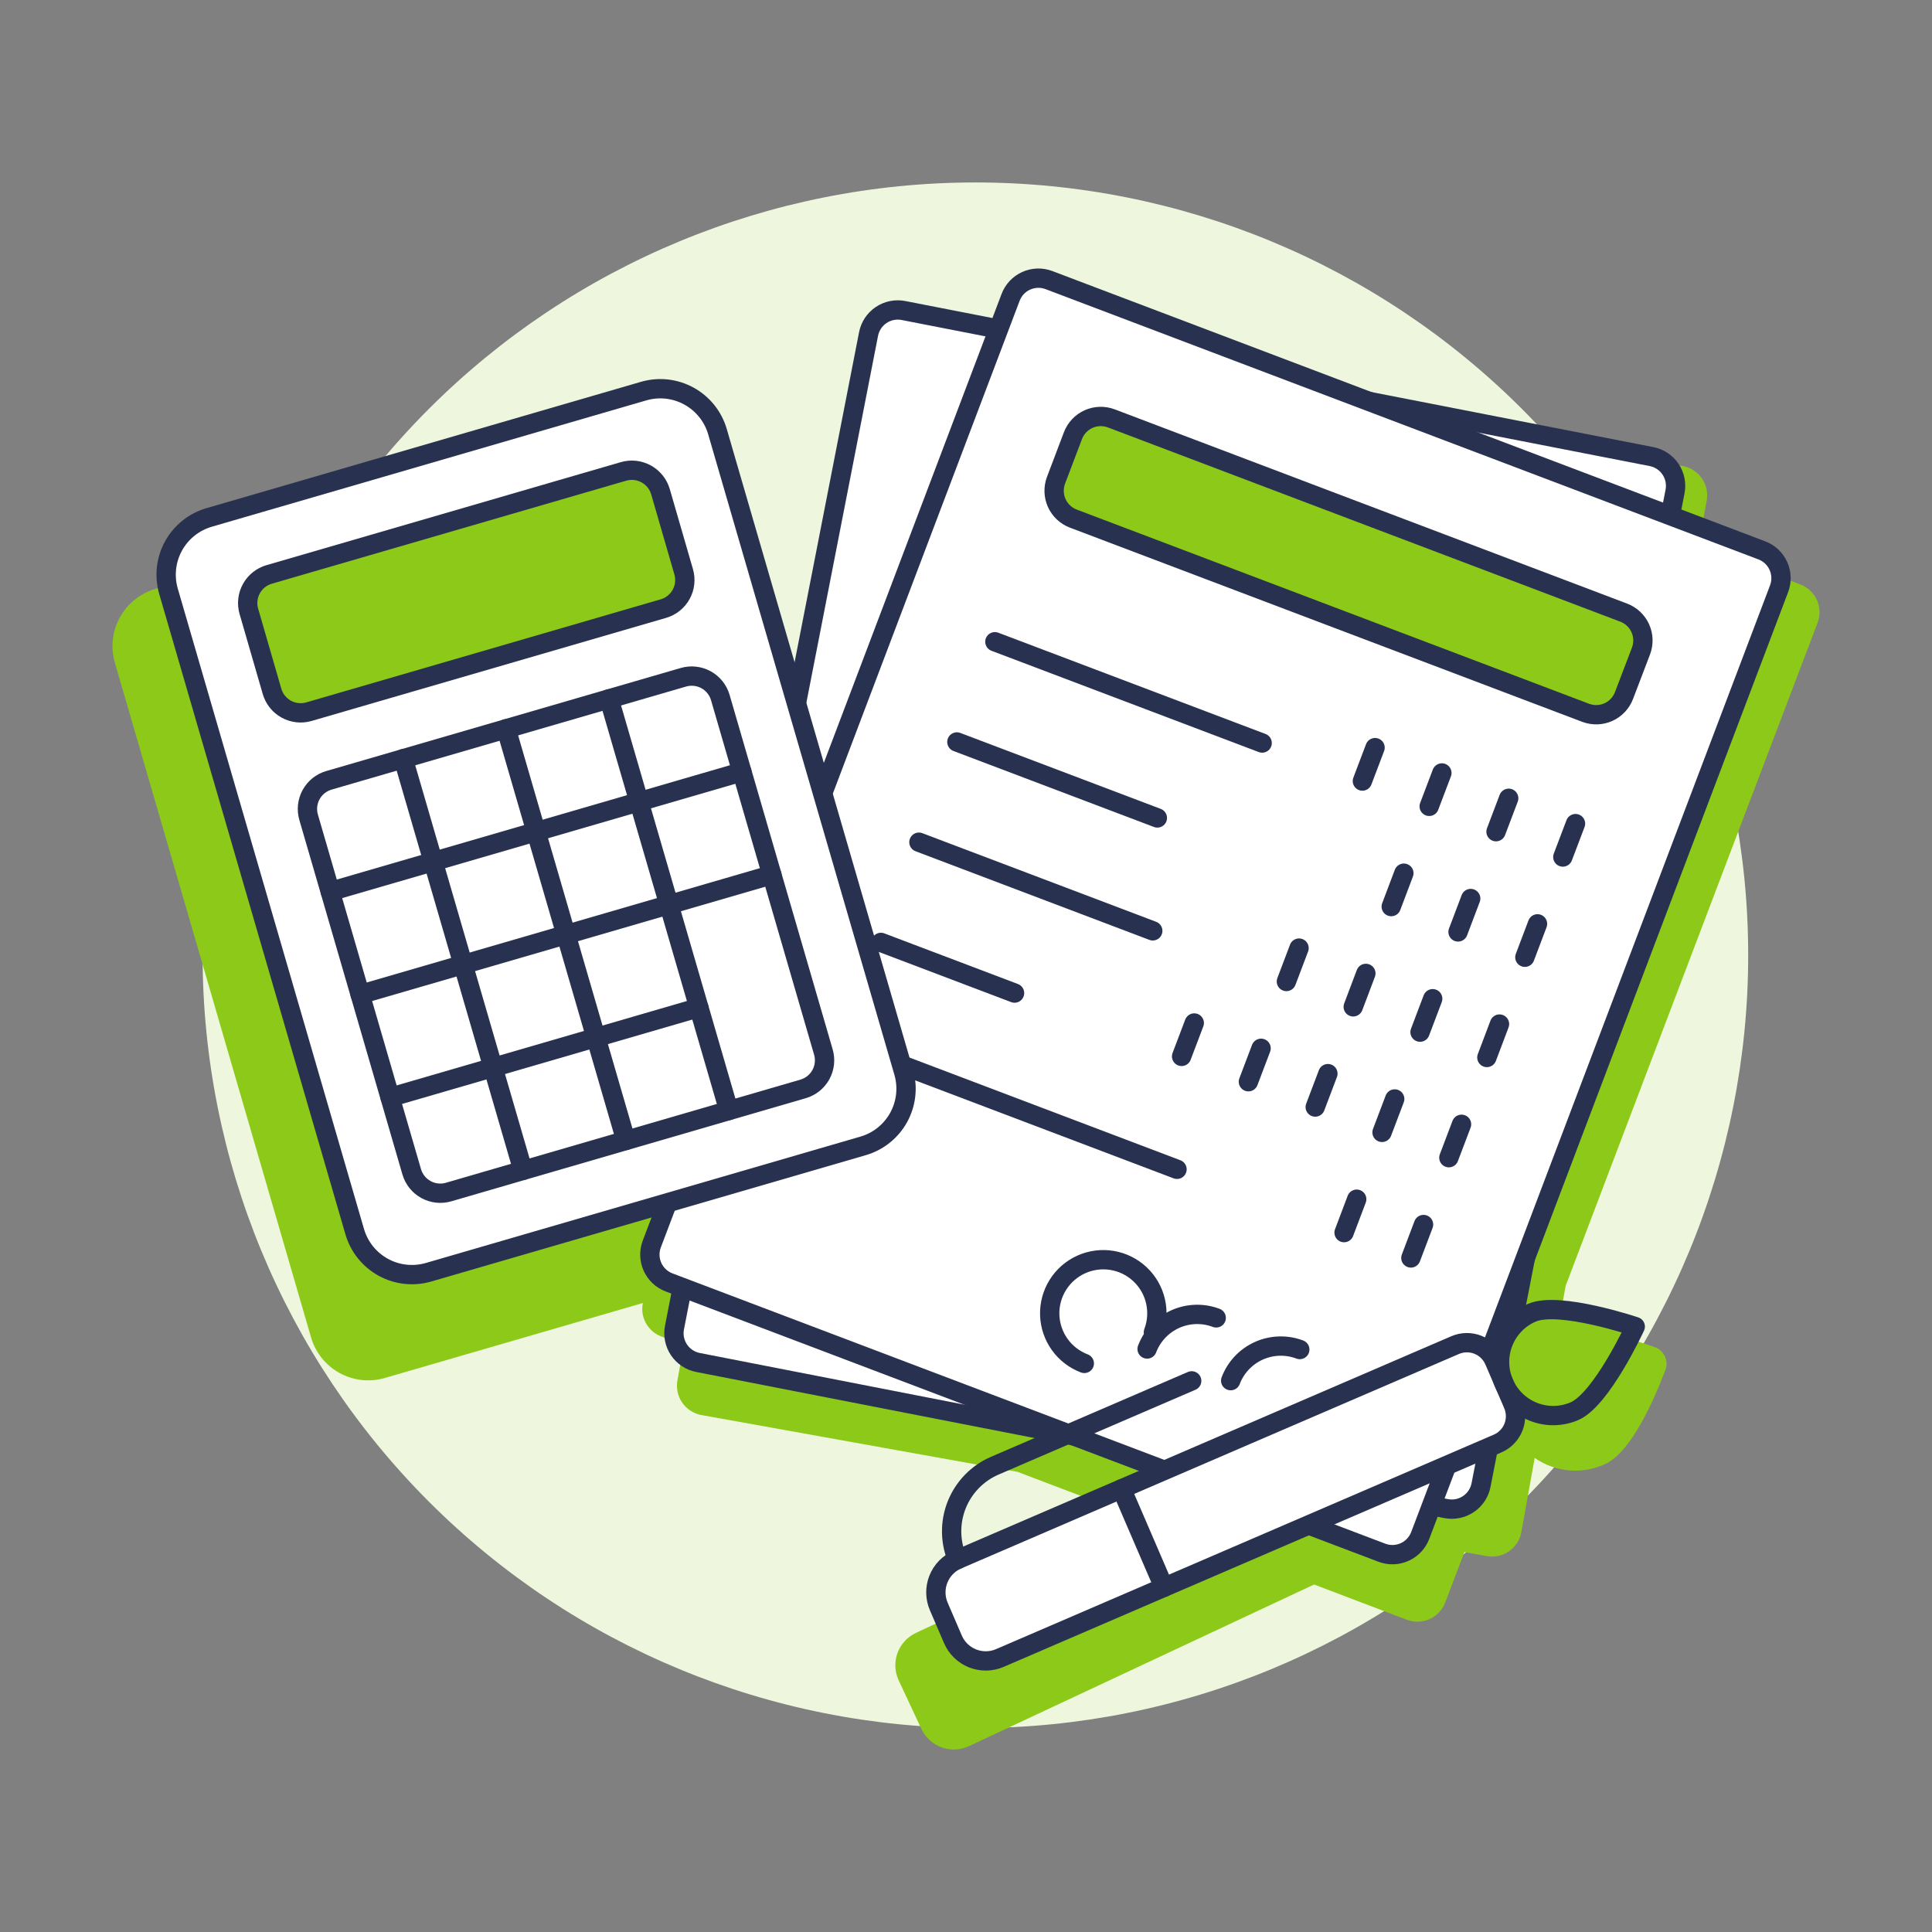
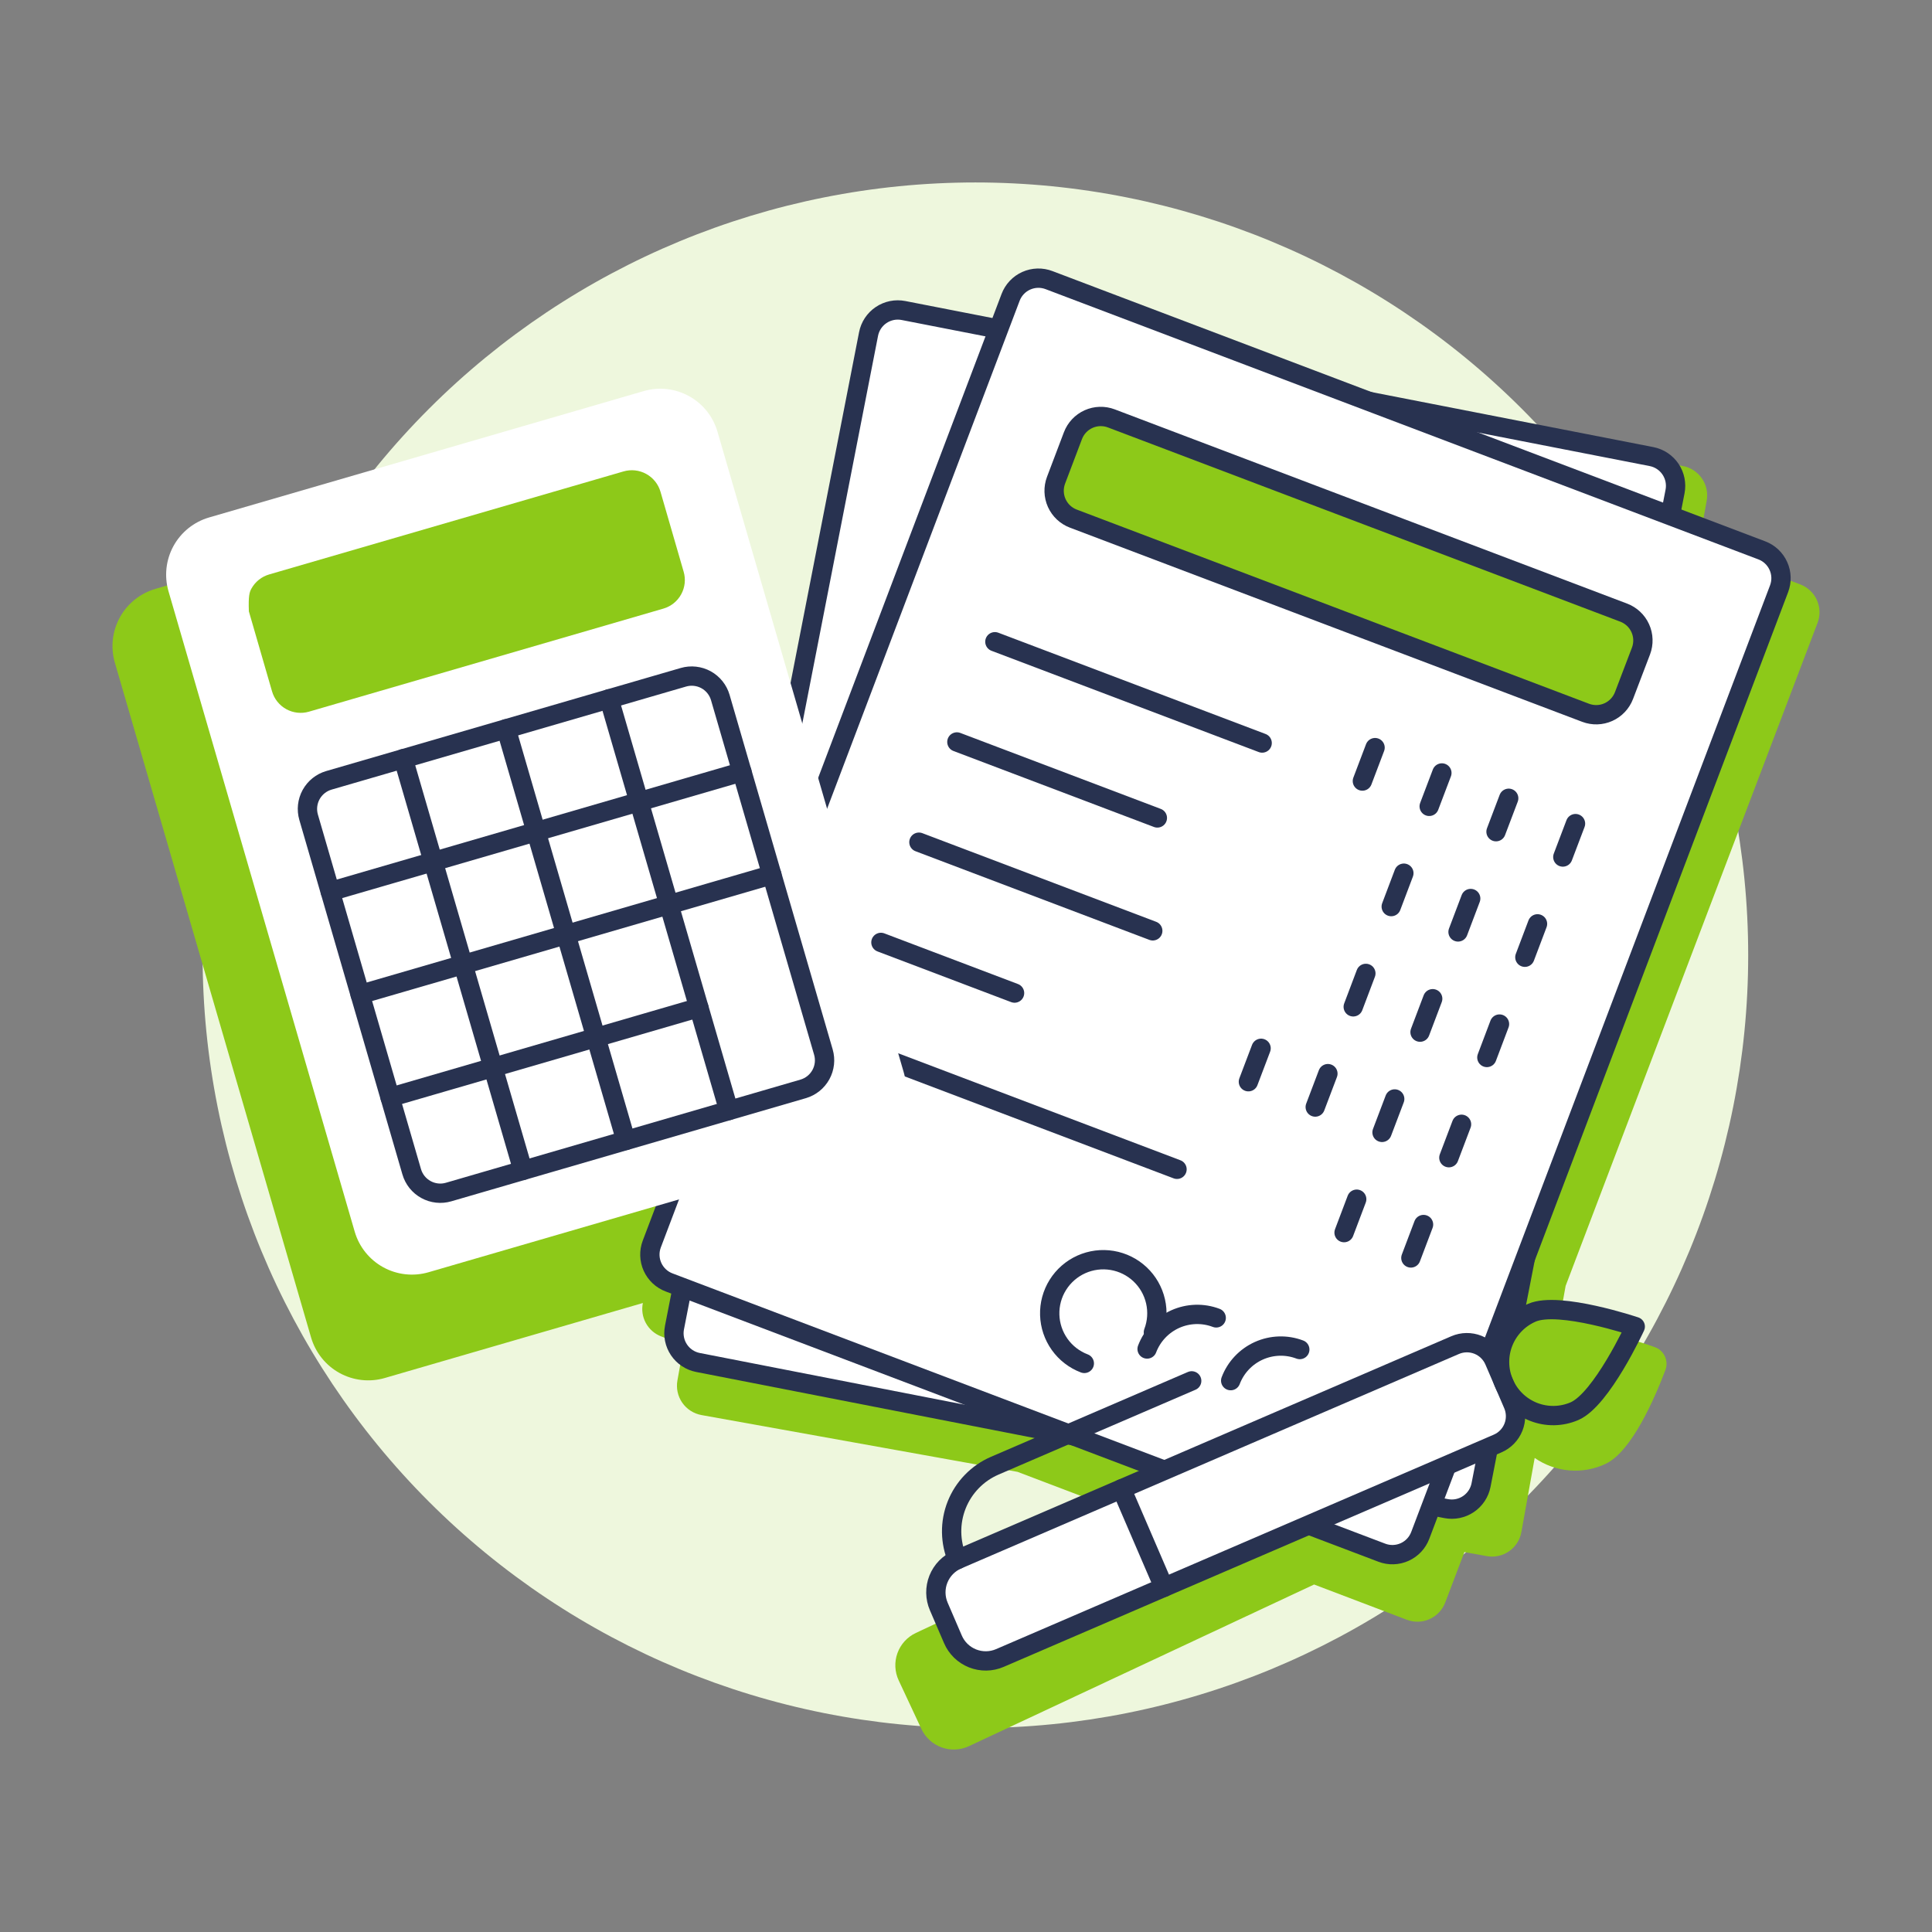
<svg xmlns="http://www.w3.org/2000/svg" width="160" height="160" viewBox="0 0 160 160" fill="none">
  <rect x="0" y="0" width="160" height="160" fill="#808080" stroke="none" />
  <path d="M16.778 79.11C16.778 96.084 23.52 112.363 35.523 124.365C47.525 136.368 63.804 143.11 80.778 143.11C97.751 143.11 114.03 136.368 126.032 124.365C138.035 112.363 144.778 96.084 144.778 79.11C144.778 62.137 138.035 45.858 126.032 33.856C114.03 21.853 97.751 15.11 80.778 15.11C63.804 15.11 47.525 21.853 35.523 33.856C23.52 45.858 16.778 62.137 16.778 79.11Z" fill="#EEF7DD" />
  <path d="M150.523 51.581C150.638 51.278 150.693 50.956 150.683 50.632C150.674 50.308 150.6 49.989 150.468 49.694C150.335 49.398 150.145 49.132 149.909 48.91C149.673 48.688 149.396 48.515 149.093 48.4L140.667 45.2L141.342 41.456C141.458 40.812 141.312 40.149 140.939 39.612C140.565 39.075 139.994 38.708 139.35 38.592L108.88 33.12L87.322 24.923C87.019 24.808 86.697 24.753 86.373 24.763C86.049 24.772 85.731 24.846 85.435 24.978C85.14 25.111 84.873 25.3 84.651 25.536C84.429 25.772 84.256 26.049 84.141 26.352L83.315 28.523L74.309 26.906C73.99 26.848 73.664 26.854 73.347 26.923C73.031 26.992 72.731 27.122 72.466 27.307C72.2 27.492 71.973 27.727 71.798 27.999C71.623 28.272 71.504 28.576 71.446 28.894L64.914 65.256L57.814 40.837C57.449 39.581 56.6 38.521 55.453 37.891C54.307 37.261 52.957 37.112 51.701 37.477L12.872 48.768C11.616 49.133 10.557 49.982 9.927 51.128C9.296 52.274 9.147 53.624 9.512 54.88L25.76 110.758C25.941 111.381 26.242 111.961 26.647 112.467C27.052 112.973 27.552 113.394 28.12 113.706C28.688 114.018 29.312 114.215 29.956 114.286C30.6 114.356 31.252 114.3 31.874 114.118L53.24 107.909C53.123 108.472 53.209 109.058 53.483 109.563C53.758 110.068 54.202 110.46 54.738 110.669L56.629 111.389L56.101 114.326C55.986 114.97 56.13 115.632 56.503 116.169C56.876 116.705 57.447 117.072 58.09 117.189L84.27 121.893L95.349 126.104L75.85 135.232C75.498 135.397 75.182 135.629 74.92 135.916C74.658 136.203 74.455 136.538 74.323 136.904C74.191 137.269 74.132 137.657 74.15 138.045C74.168 138.433 74.262 138.813 74.427 139.165L76.307 143.186C76.64 143.896 77.242 144.445 77.98 144.712C78.717 144.979 79.531 144.942 80.242 144.61L108.827 131.222L116.507 134.142C117.119 134.374 117.797 134.354 118.394 134.086C118.99 133.817 119.456 133.323 119.688 132.712L121.275 128.538L123.13 128.87C123.448 128.928 123.775 128.922 124.092 128.853C124.409 128.785 124.708 128.654 124.974 128.469C125.24 128.284 125.467 128.049 125.642 127.776C125.817 127.503 125.937 127.199 125.994 126.88L127.096 120.741C127.949 121.333 128.944 121.689 129.979 121.774C131.014 121.858 132.053 121.667 132.99 121.221C135.139 120.187 137.043 115.781 137.918 113.467C137.99 113.281 138.022 113.082 138.014 112.882C138.005 112.683 137.956 112.488 137.87 112.308C137.783 112.128 137.661 111.968 137.51 111.837C137.36 111.706 137.184 111.608 136.994 111.547C134.431 110.606 131.711 110.166 128.982 110.253L129.659 106.49L150.523 51.581Z" fill="#8DC919" />
  <path d="M122.653 122.987C122.527 123.629 122.152 124.195 121.61 124.56C121.067 124.926 120.402 125.061 119.76 124.936L57.805 112.835C57.487 112.773 57.184 112.649 56.915 112.47C56.645 112.291 56.413 112.061 56.232 111.792C56.051 111.523 55.925 111.222 55.861 110.904C55.797 110.587 55.795 110.26 55.858 109.942L71.93 27.662C71.991 27.345 72.115 27.042 72.294 26.772C72.473 26.503 72.703 26.271 72.972 26.09C73.24 25.909 73.542 25.783 73.859 25.718C74.176 25.654 74.503 25.653 74.821 25.715L136.774 37.813C137.416 37.939 137.981 38.314 138.346 38.857C138.71 39.399 138.845 40.064 138.72 40.706L122.653 122.987Z" fill="white" stroke="#283250" stroke-width="1.6" stroke-linecap="round" stroke-linejoin="round" />
  <path d="M117.621 127.15C117.507 127.454 117.334 127.732 117.113 127.969C116.891 128.205 116.625 128.396 116.33 128.53C116.034 128.663 115.716 128.738 115.392 128.748C115.068 128.759 114.745 128.705 114.442 128.59L55.418 106.208C55.114 106.094 54.836 105.921 54.599 105.7C54.363 105.478 54.172 105.212 54.038 104.917C53.904 104.622 53.83 104.303 53.82 103.979C53.809 103.655 53.863 103.332 53.977 103.029L83.693 24.629C83.807 24.325 83.981 24.047 84.203 23.811C84.426 23.574 84.693 23.384 84.989 23.252C85.285 23.119 85.605 23.046 85.929 23.037C86.254 23.028 86.577 23.084 86.88 23.2L145.904 45.578C146.515 45.809 147.01 46.274 147.278 46.871C147.547 47.467 147.568 48.145 147.336 48.757L117.621 127.15Z" fill="white" stroke="#283250" stroke-width="1.6" stroke-linecap="round" stroke-linejoin="round" />
  <path d="M134.494 57.6C134.262 58.211 133.796 58.705 133.2 58.974C132.604 59.242 131.925 59.262 131.314 59.03L88.89 42.95C88.278 42.719 87.784 42.254 87.515 41.657C87.247 41.061 87.226 40.383 87.457 39.771L88.856 36.082C89.088 35.47 89.553 34.976 90.149 34.707C90.745 34.439 91.424 34.418 92.035 34.65L134.461 50.733C134.764 50.847 135.042 51.02 135.279 51.241C135.516 51.462 135.706 51.728 135.84 52.024C135.974 52.319 136.048 52.638 136.058 52.962C136.069 53.286 136.015 53.609 135.901 53.912L134.494 57.6Z" fill="#8DC919" stroke="#283250" stroke-width="1.6" stroke-linecap="round" stroke-linejoin="round" />
  <path d="M130.477 68.208L129.427 70.974" stroke="#283250" stroke-width="1.6" stroke-linecap="round" stroke-linejoin="round" />
  <path d="M124.944 66.11L123.894 68.877" stroke="#283250" stroke-width="1.6" stroke-linecap="round" stroke-linejoin="round" />
  <path d="M119.41 64.013L118.36 66.779" stroke="#283250" stroke-width="1.6" stroke-linecap="round" stroke-linejoin="round" />
  <path d="M113.877 61.915L112.827 64.683" stroke="#283250" stroke-width="1.6" stroke-linecap="round" stroke-linejoin="round" />
  <path d="M127.33 76.509L126.283 79.275" stroke="#283250" stroke-width="1.6" stroke-linecap="round" stroke-linejoin="round" />
  <path d="M121.797 74.411L120.749 77.178" stroke="#283250" stroke-width="1.6" stroke-linecap="round" stroke-linejoin="round" />
  <path d="M116.262 72.314L115.216 75.08" stroke="#283250" stroke-width="1.6" stroke-linecap="round" stroke-linejoin="round" />
  <path d="M124.182 84.808L123.136 87.576" stroke="#283250" stroke-width="1.6" stroke-linecap="round" stroke-linejoin="round" />
  <path d="M118.65 82.71L117.602 85.478" stroke="#283250" stroke-width="1.6" stroke-linecap="round" stroke-linejoin="round" />
  <path d="M113.115 80.613L112.069 83.381" stroke="#283250" stroke-width="1.6" stroke-linecap="round" stroke-linejoin="round" />
-   <path d="M107.582 78.517L106.534 81.283" stroke="#283250" stroke-width="1.6" stroke-linecap="round" stroke-linejoin="round" />
  <path d="M82.392 53.146L104.526 61.534" stroke="#283250" stroke-width="1.6" stroke-linecap="round" stroke-linejoin="round" />
  <path d="M79.245 61.446L95.847 67.738" stroke="#283250" stroke-width="1.6" stroke-linecap="round" stroke-linejoin="round" />
  <path d="M76.101 69.747L95.467 77.088" stroke="#283250" stroke-width="1.6" stroke-linecap="round" stroke-linejoin="round" />
  <path d="M121.038 93.109L119.989 95.875" stroke="#283250" stroke-width="1.6" stroke-linecap="round" stroke-linejoin="round" />
  <path d="M115.504 91.011L114.454 93.779" stroke="#283250" stroke-width="1.6" stroke-linecap="round" stroke-linejoin="round" />
  <path d="M109.971 88.914L108.922 91.68" stroke="#283250" stroke-width="1.6" stroke-linecap="round" stroke-linejoin="round" />
  <path d="M104.437 86.816L103.387 89.584" stroke="#283250" stroke-width="1.6" stroke-linecap="round" stroke-linejoin="round" />
-   <path d="M98.904 84.72L97.855 87.486" stroke="#283250" stroke-width="1.6" stroke-linecap="round" stroke-linejoin="round" />
  <path d="M72.954 78.046L84.021 82.242" stroke="#283250" stroke-width="1.6" stroke-linecap="round" stroke-linejoin="round" />
  <path d="M117.891 101.41L116.843 104.178" stroke="#283250" stroke-width="1.6" stroke-linecap="round" stroke-linejoin="round" />
  <path d="M112.357 99.312L111.31 102.08" stroke="#283250" stroke-width="1.6" stroke-linecap="round" stroke-linejoin="round" />
  <path d="M69.806 86.347L97.475 96.837" stroke="#283250" stroke-width="1.6" stroke-linecap="round" stroke-linejoin="round" />
  <path d="M89.798 112.912C88.977 112.601 88.267 112.054 87.757 111.339C87.247 110.624 86.961 109.774 86.934 108.897C86.907 108.019 87.141 107.153 87.607 106.409C88.072 105.664 88.748 105.075 89.548 104.714C90.349 104.354 91.238 104.239 92.104 104.384C92.97 104.529 93.773 104.928 94.413 105.53C95.052 106.131 95.498 106.909 95.695 107.765C95.892 108.62 95.831 109.515 95.52 110.336" stroke="#283250" stroke-width="1.6" stroke-linecap="round" stroke-linejoin="round" />
  <path d="M112.648 115.243C112.442 115.788 112.13 116.288 111.731 116.712C111.331 117.137 110.852 117.479 110.321 117.718C109.789 117.958 109.216 118.09 108.633 118.108C108.05 118.126 107.47 118.029 106.925 117.822" stroke="#283250" stroke-width="1.6" stroke-linecap="round" stroke-linejoin="round" />
  <path d="M94.998 111.718C95.205 111.173 95.517 110.674 95.916 110.25C96.316 109.825 96.795 109.484 97.326 109.244C97.858 109.005 98.431 108.873 99.013 108.855C99.596 108.837 100.176 108.934 100.721 109.141" stroke="#283250" stroke-width="1.6" stroke-linecap="round" stroke-linejoin="round" />
  <path d="M101.92 114.339C102.338 113.239 103.175 112.35 104.248 111.867C105.322 111.384 106.543 111.346 107.643 111.763" stroke="#283250" stroke-width="1.6" stroke-linecap="round" stroke-linejoin="round" />
  <path d="M71.478 94.898L35.49 105.362C34.868 105.542 34.216 105.599 33.572 105.528C32.928 105.457 32.305 105.26 31.737 104.948C31.169 104.636 30.669 104.215 30.264 103.71C29.858 103.204 29.557 102.624 29.376 102.002L13.955 48.968C13.774 48.346 13.718 47.694 13.789 47.05C13.86 46.407 14.057 45.783 14.369 45.215C14.681 44.648 15.102 44.147 15.607 43.742C16.113 43.337 16.693 43.035 17.315 42.854L53.306 32.389C53.928 32.208 54.579 32.151 55.223 32.222C55.867 32.294 56.49 32.491 57.058 32.803C57.625 33.115 58.126 33.535 58.531 34.041C58.936 34.547 59.237 35.127 59.418 35.749L74.838 88.786C75.019 89.407 75.076 90.059 75.005 90.703C74.934 91.347 74.737 91.97 74.425 92.538C74.113 93.105 73.692 93.606 73.186 94.011C72.681 94.416 72.1 94.717 71.478 94.898Z" fill="white" />
-   <path d="M71.478 94.898L35.49 105.362C34.868 105.542 34.216 105.599 33.572 105.528C32.928 105.457 32.305 105.26 31.737 104.948C31.169 104.636 30.669 104.215 30.264 103.71C29.858 103.204 29.557 102.624 29.376 102.002L13.955 48.968C13.774 48.346 13.718 47.694 13.789 47.05C13.86 46.407 14.057 45.783 14.369 45.215C14.681 44.648 15.102 44.147 15.607 43.742C16.113 43.337 16.693 43.035 17.315 42.854L53.306 32.389C53.928 32.208 54.579 32.151 55.223 32.222C55.867 32.294 56.49 32.491 57.058 32.803C57.625 33.115 58.126 33.535 58.531 34.041C58.936 34.547 59.237 35.127 59.418 35.749L74.838 88.786C75.019 89.407 75.076 90.059 75.005 90.703C74.934 91.347 74.737 91.97 74.425 92.538C74.113 93.105 73.692 93.606 73.186 94.011C72.681 94.416 72.1 94.717 71.478 94.898V94.898Z" stroke="#283250" stroke-width="1.6" stroke-linecap="round" stroke-linejoin="round" />
  <path d="M66.512 90.178L37.15 98.72C36.84 98.81 36.514 98.839 36.193 98.803C35.871 98.768 35.559 98.669 35.276 98.513C34.992 98.358 34.742 98.147 34.539 97.895C34.337 97.642 34.186 97.352 34.096 97.042L25.558 67.68C25.376 67.052 25.451 66.378 25.765 65.805C26.08 65.232 26.609 64.807 27.237 64.624L56.598 56.088C56.909 55.997 57.235 55.969 57.557 56.005C57.879 56.04 58.19 56.139 58.474 56.294C58.758 56.451 59.008 56.661 59.21 56.914C59.413 57.167 59.563 57.457 59.653 57.768L68.19 87.128C68.372 87.755 68.297 88.428 67.982 89C67.667 89.572 67.139 89.995 66.512 90.178Z" fill="white" stroke="#283250" stroke-width="1.6" stroke-linecap="round" stroke-linejoin="round" />
  <path d="M33.395 62.83L43.309 96.925" stroke="#283250" stroke-width="1.6" stroke-linecap="round" stroke-linejoin="round" />
  <path d="M41.917 60.354L51.832 94.448" stroke="#283250" stroke-width="1.6" stroke-linecap="round" stroke-linejoin="round" />
  <path d="M50.44 57.872L60.357 91.968" stroke="#283250" stroke-width="1.6" stroke-linecap="round" stroke-linejoin="round" />
  <path d="M27.349 73.832L61.443 63.918" stroke="#283250" stroke-width="1.6" stroke-linecap="round" stroke-linejoin="round" />
  <path d="M29.826 82.357L63.923 72.442" stroke="#283250" stroke-width="1.6" stroke-linecap="round" stroke-linejoin="round" />
  <path d="M32.306 90.88L57.877 83.445" stroke="#283250" stroke-width="1.6" stroke-linecap="round" stroke-linejoin="round" />
-   <path d="M54.946 50.4L25.586 58.938C24.958 59.12 24.283 59.046 23.71 58.731C23.137 58.416 22.712 57.887 22.53 57.259L20.61 50.629C20.519 50.318 20.491 49.992 20.527 49.67C20.562 49.348 20.661 49.037 20.817 48.753C20.973 48.469 21.183 48.219 21.436 48.016C21.689 47.814 21.979 47.663 22.29 47.573L51.64 39.04C52.268 38.858 52.943 38.933 53.516 39.248C54.089 39.563 54.514 40.092 54.698 40.72L56.618 47.35C56.8 47.977 56.726 48.649 56.412 49.221C56.099 49.792 55.571 50.217 54.946 50.4Z" fill="#8DC919" />
-   <path d="M54.946 50.4L25.586 58.938C24.958 59.12 24.283 59.046 23.71 58.731C23.137 58.416 22.712 57.887 22.53 57.259L20.61 50.629C20.519 50.318 20.491 49.992 20.527 49.67C20.562 49.348 20.661 49.037 20.817 48.753C20.973 48.469 21.183 48.219 21.436 48.016C21.689 47.814 21.979 47.663 22.29 47.573L51.64 39.04C52.268 38.858 52.943 38.933 53.516 39.248C54.089 39.563 54.514 40.092 54.698 40.72L56.618 47.35C56.8 47.977 56.726 48.649 56.412 49.221C56.099 49.792 55.571 50.217 54.946 50.4V50.4Z" stroke="#283250" stroke-width="1.6" stroke-linecap="round" stroke-linejoin="round" />
+   <path d="M54.946 50.4L25.586 58.938C24.958 59.12 24.283 59.046 23.71 58.731C23.137 58.416 22.712 57.887 22.53 57.259L20.61 50.629C20.562 49.348 20.661 49.037 20.817 48.753C20.973 48.469 21.183 48.219 21.436 48.016C21.689 47.814 21.979 47.663 22.29 47.573L51.64 39.04C52.268 38.858 52.943 38.933 53.516 39.248C54.089 39.563 54.514 40.092 54.698 40.72L56.618 47.35C56.8 47.977 56.726 48.649 56.412 49.221C56.099 49.792 55.571 50.217 54.946 50.4Z" fill="#8DC919" />
  <path d="M82.805 137.309C82.448 137.463 82.064 137.545 81.676 137.55C81.287 137.555 80.901 137.484 80.54 137.341C80.179 137.197 79.85 136.984 79.571 136.713C79.293 136.442 79.07 136.119 78.917 135.762L77.746 133.042C77.592 132.685 77.51 132.301 77.504 131.913C77.499 131.524 77.57 131.139 77.714 130.778C77.858 130.417 78.071 130.088 78.342 129.809C78.613 129.531 78.936 129.309 79.293 129.155L120.509 111.395C121.109 111.137 121.788 111.128 122.396 111.369C123.003 111.611 123.49 112.084 123.749 112.685L125.309 116.309C125.437 116.606 125.505 116.926 125.51 117.25C125.515 117.574 125.455 117.895 125.336 118.196C125.216 118.497 125.038 118.771 124.812 119.004C124.586 119.236 124.317 119.421 124.019 119.549L82.805 137.309Z" fill="white" />
  <path d="M92.88 123.302L96.392 131.454" stroke="#283250" stroke-width="1.6" stroke-linecap="round" stroke-linejoin="round" />
  <path d="M79.293 129.158C78.672 127.717 78.649 126.088 79.229 124.629C79.809 123.171 80.944 122.002 82.386 121.381L98.691 114.357" stroke="#283250" stroke-width="1.6" stroke-linecap="round" stroke-linejoin="round" />
  <path d="M130.386 116.87C129.303 117.336 128.081 117.353 126.986 116.917C125.892 116.481 125.015 115.628 124.55 114.546C124.084 113.464 124.067 112.242 124.503 111.147C124.939 110.053 125.791 109.176 126.874 108.71C129.125 107.741 135.424 109.861 135.424 109.861C135.424 109.861 132.64 115.901 130.386 116.87Z" fill="#8DC919" />
  <path d="M130.386 116.87C129.303 117.336 128.081 117.353 126.986 116.917C125.892 116.481 125.015 115.628 124.55 114.546C124.084 113.464 124.067 112.242 124.503 111.147C124.939 110.053 125.791 109.176 126.874 108.71C129.125 107.741 135.424 109.861 135.424 109.861C135.424 109.861 132.64 115.901 130.386 116.87Z" stroke="#283250" stroke-width="1.6" stroke-linecap="round" stroke-linejoin="round" />
  <path d="M82.805 137.309C82.448 137.463 82.064 137.545 81.676 137.55C81.287 137.555 80.901 137.484 80.54 137.341C80.179 137.197 79.85 136.984 79.571 136.713C79.293 136.442 79.07 136.119 78.917 135.762L77.746 133.042C77.592 132.685 77.51 132.301 77.504 131.913C77.499 131.524 77.57 131.139 77.714 130.778C77.858 130.417 78.071 130.088 78.342 129.809C78.613 129.531 78.936 129.309 79.293 129.155L120.509 111.395C121.109 111.137 121.788 111.128 122.396 111.369C123.003 111.611 123.49 112.084 123.749 112.685L125.309 116.309C125.437 116.606 125.505 116.926 125.51 117.25C125.515 117.574 125.455 117.895 125.336 118.196C125.216 118.497 125.038 118.771 124.812 119.004C124.586 119.236 124.317 119.421 124.019 119.549L82.805 137.309Z" stroke="#283250" stroke-width="1.6" stroke-linecap="round" stroke-linejoin="round" />
</svg>